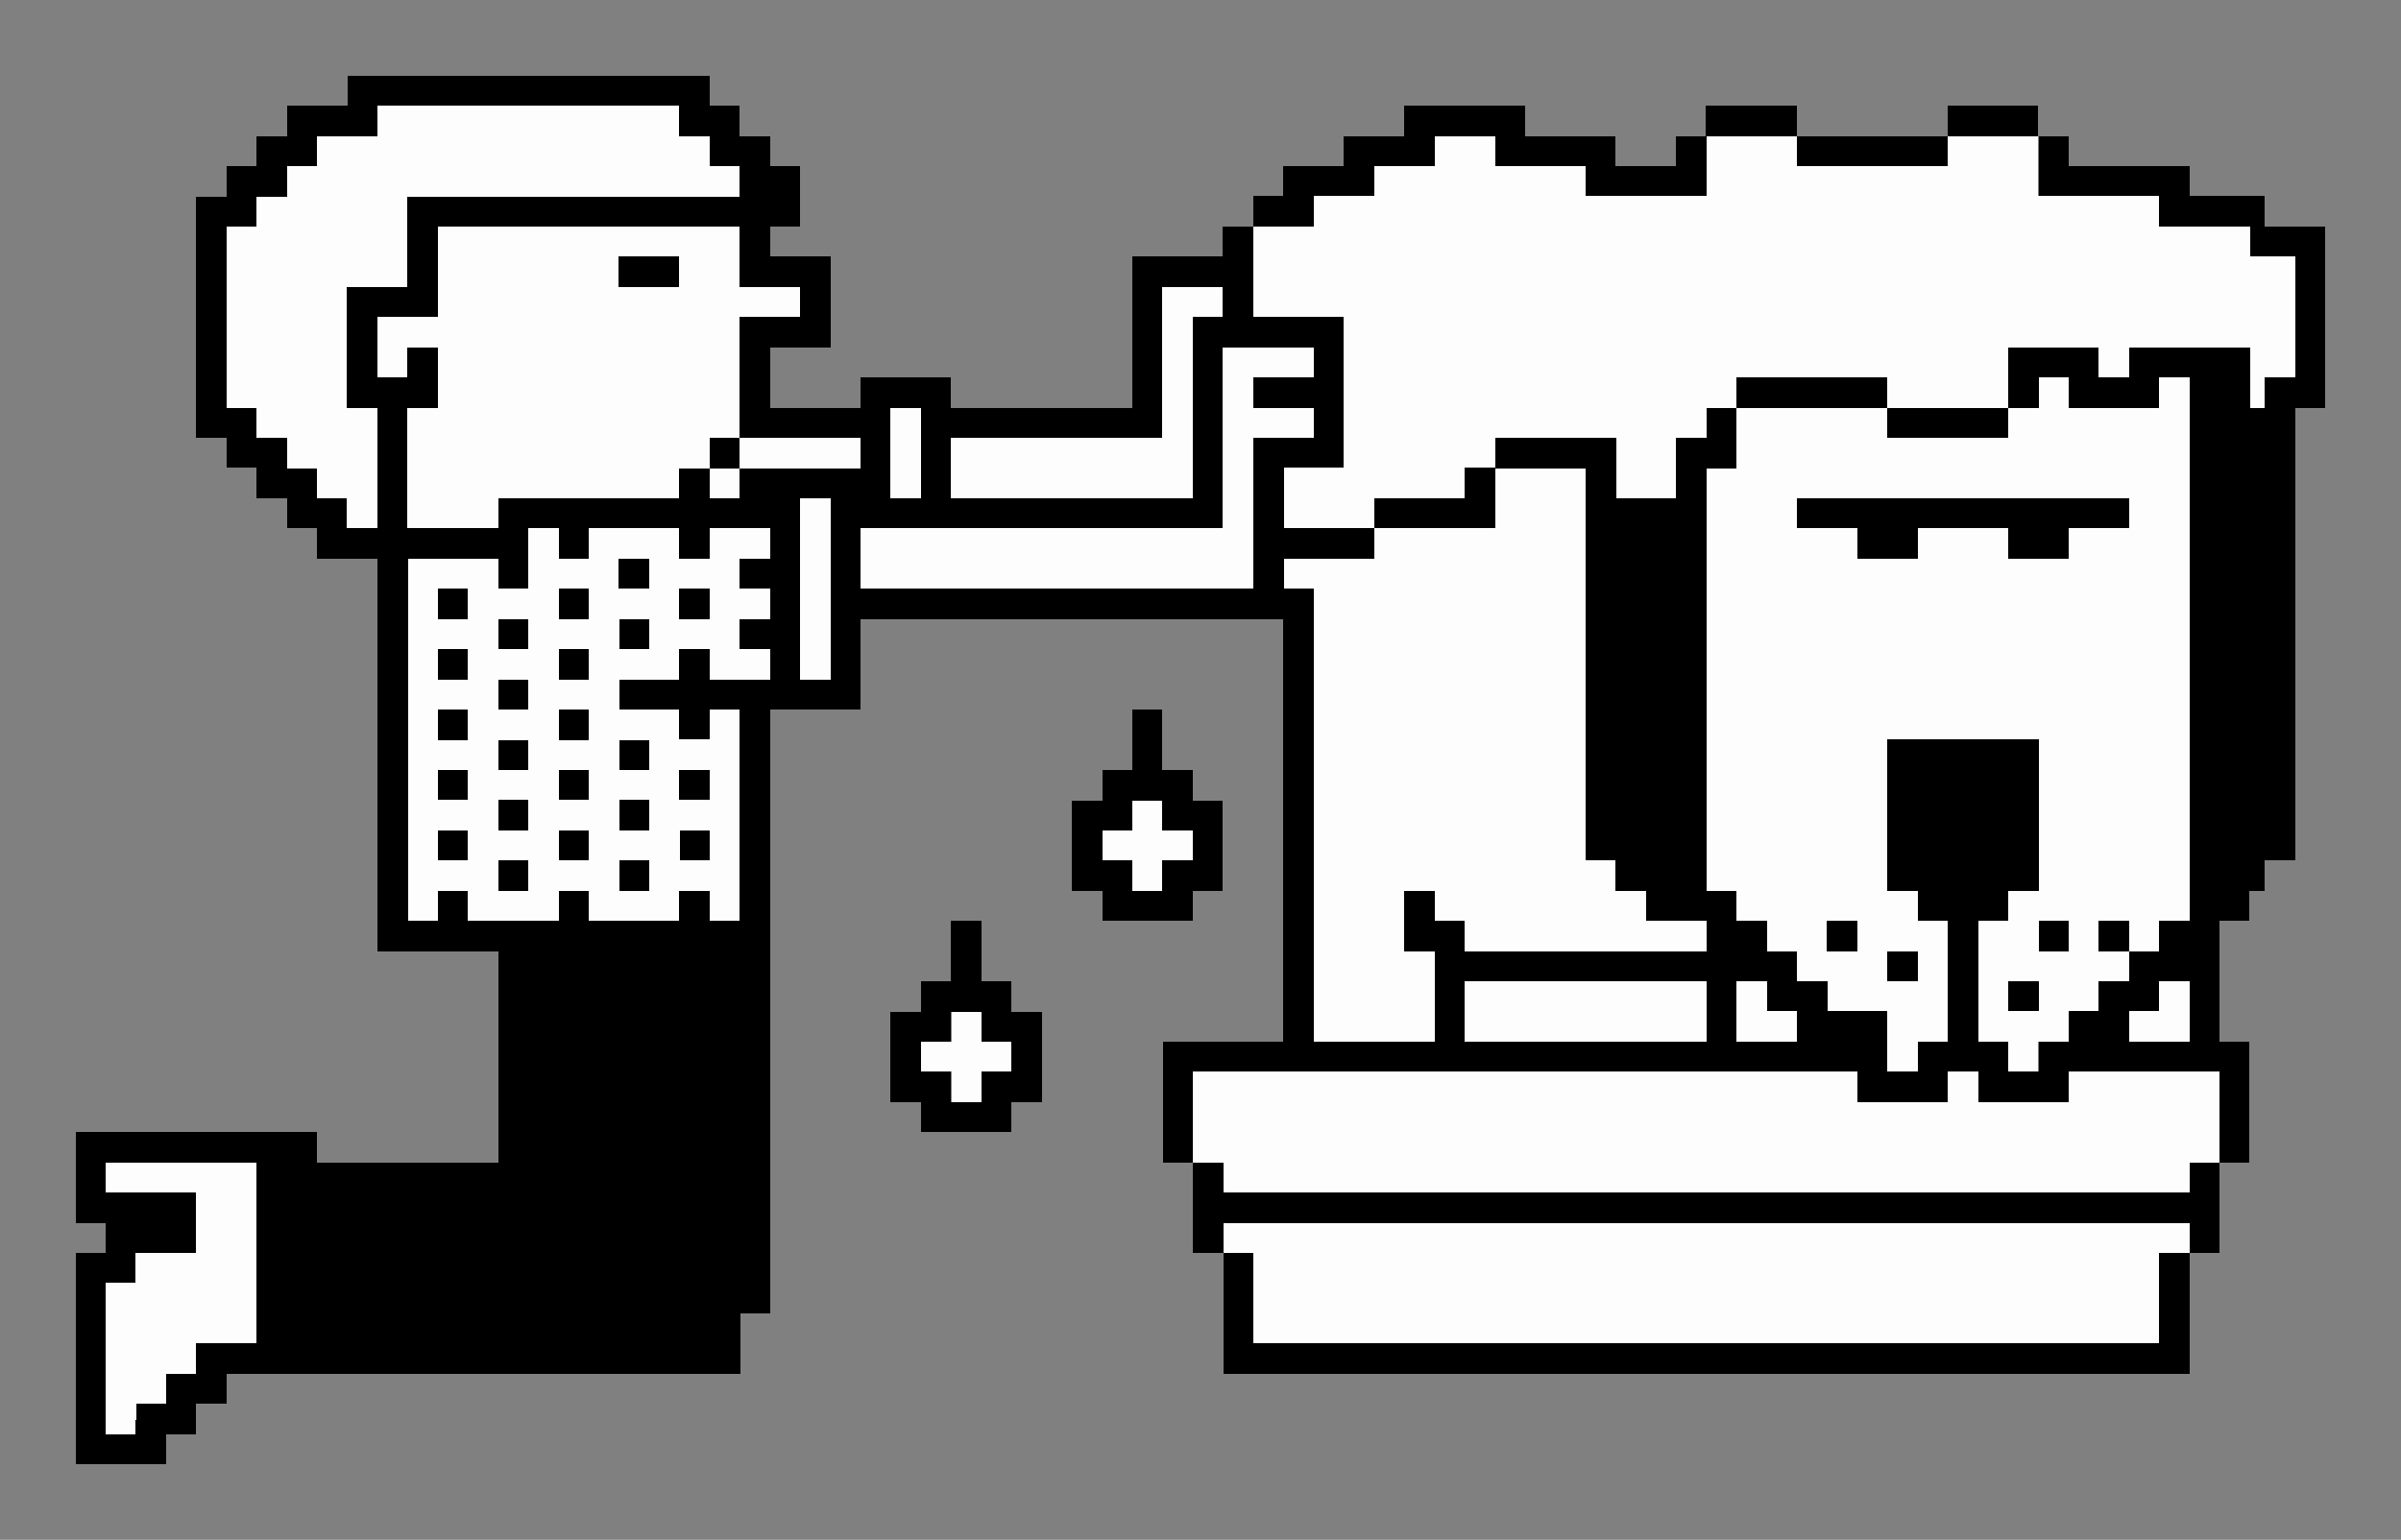
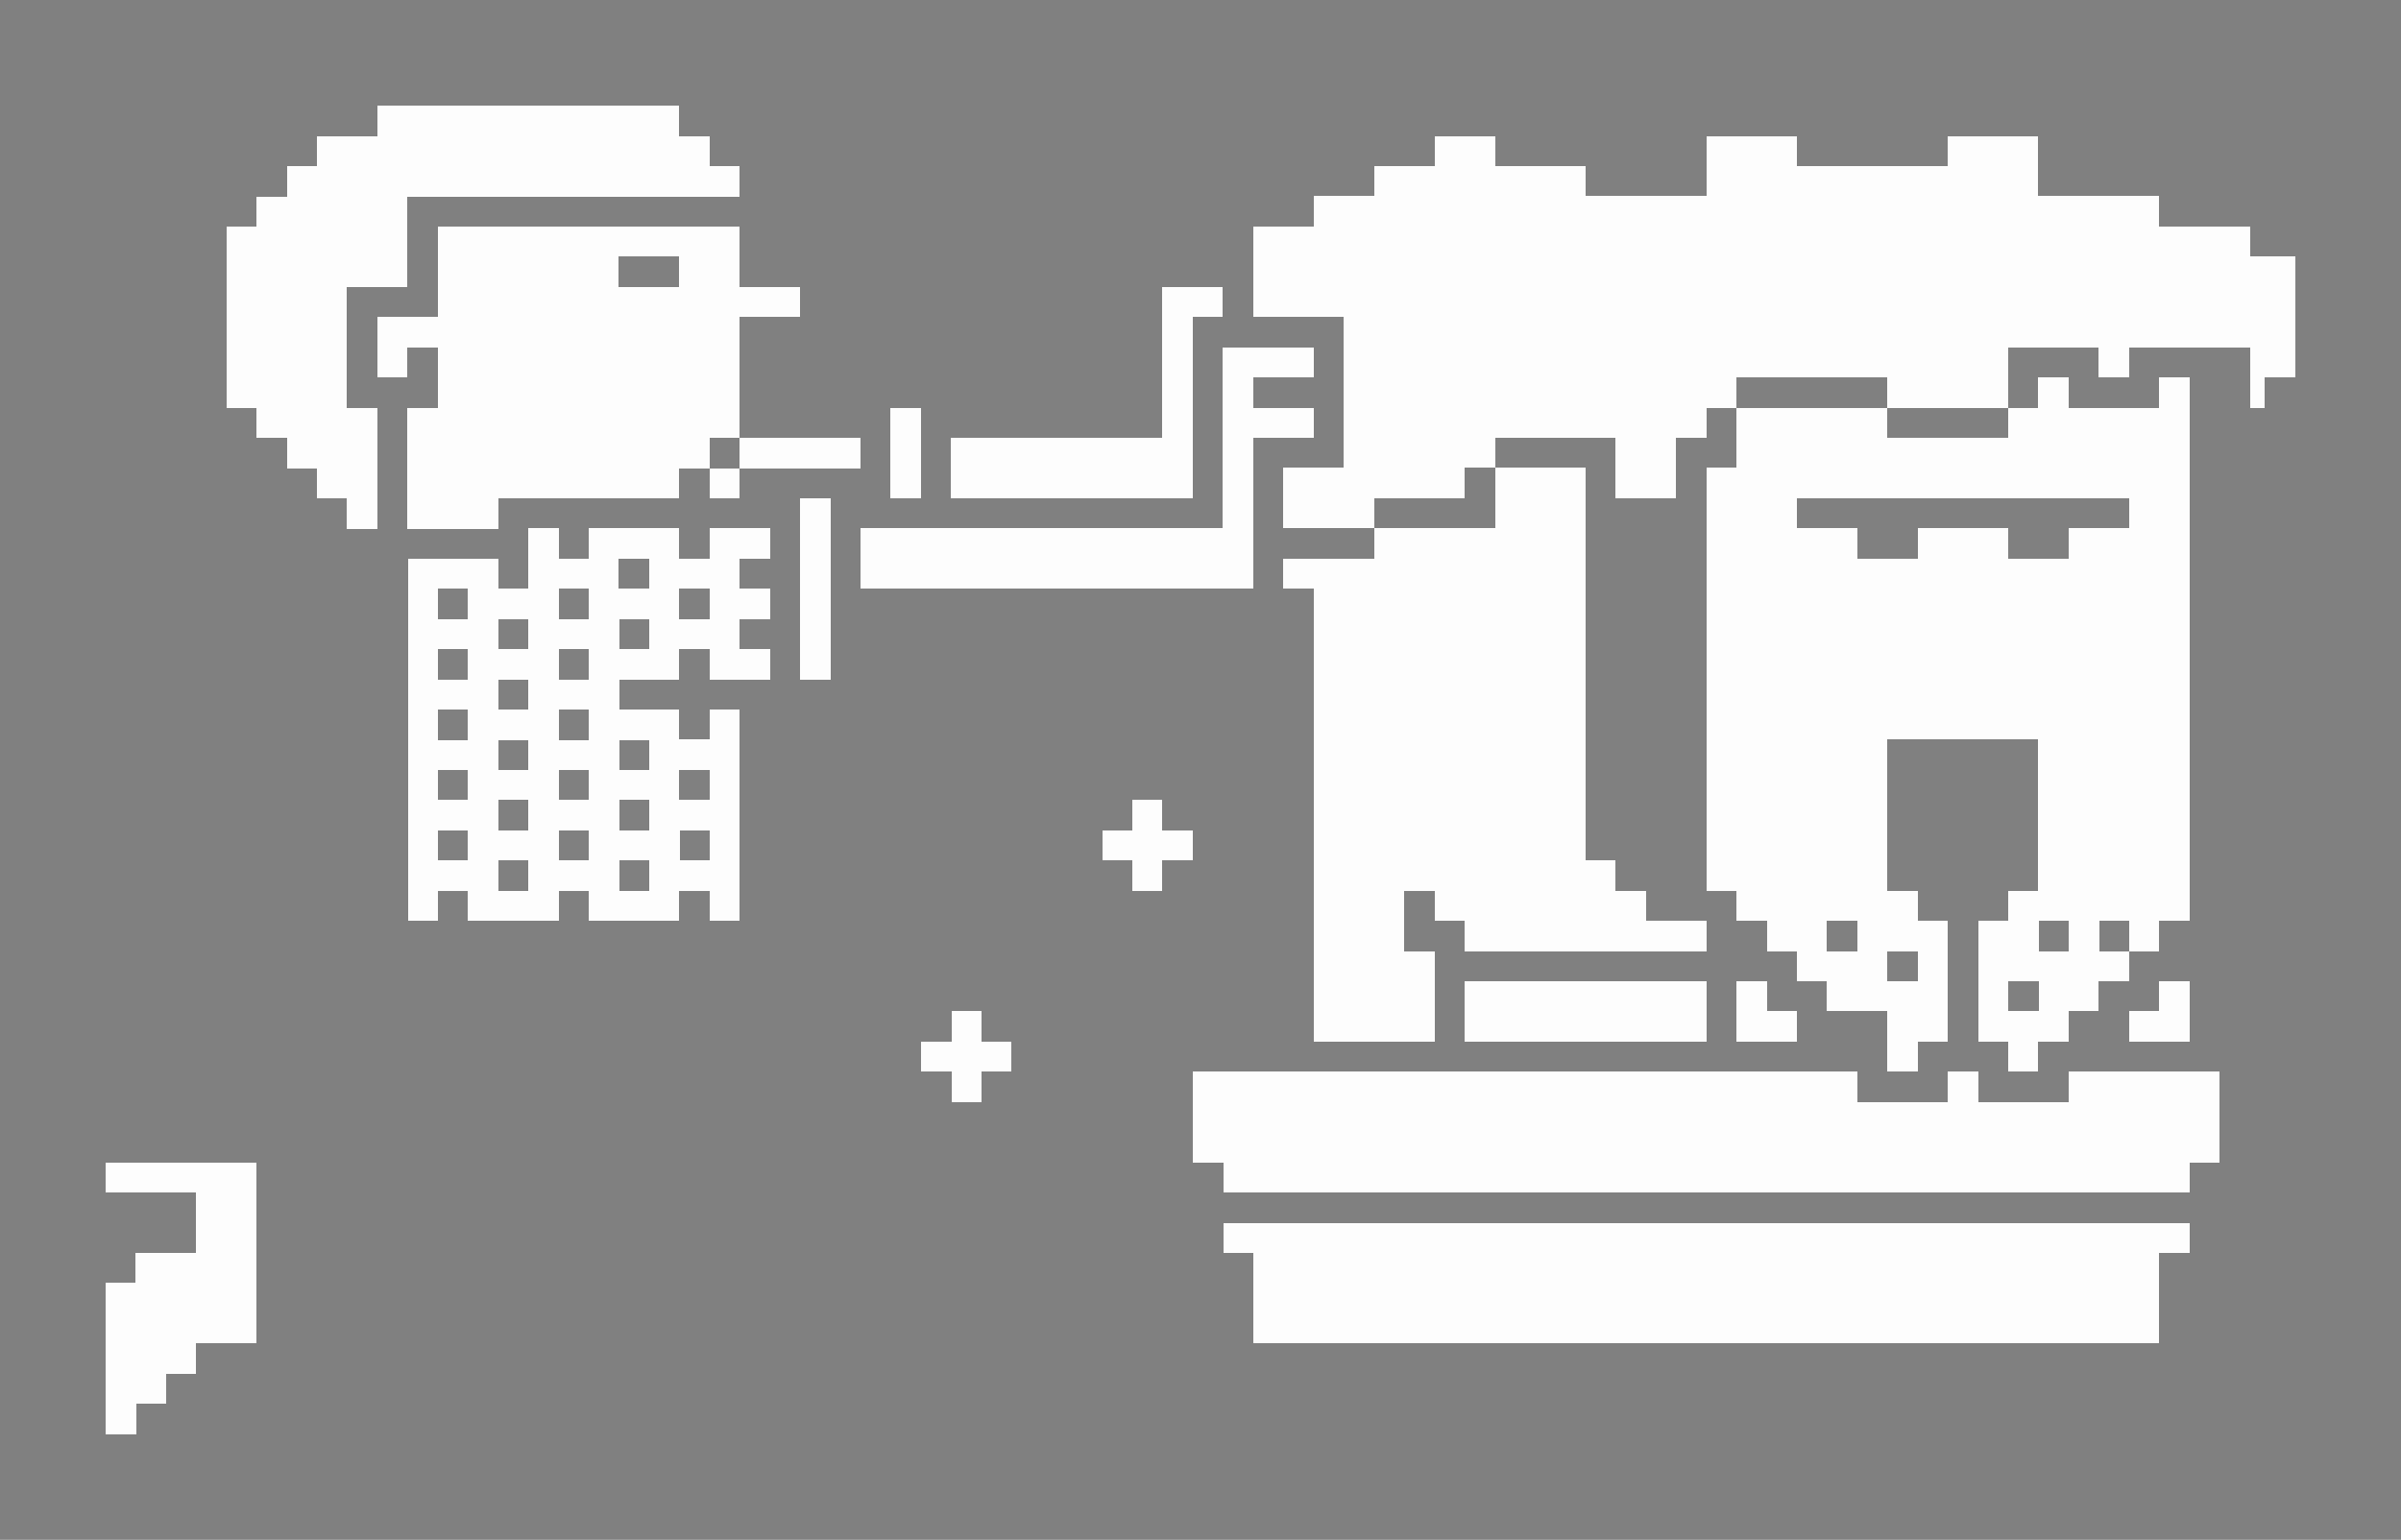
<svg xmlns="http://www.w3.org/2000/svg" style="shape-rendering:crispEdges" id="svg8" version="1.1" viewBox="0 0 42.069 26.988" height="102" width="159">
  <rect x="0" y="0" width="42.069" height="26.988" fill="#808080" stroke="none" />
  <title id="title817">Minipix - Dog 14</title>
  <defs id="defs2" />
  <g transform="translate(-2.249,-269.748)" id="layer1">
    <g style="stroke-width:2" transform="matrix(0.5,0,0,0.5,-59.73,192.439)" id="g1091">
      <path id="path1084" d="m 127.661,202.243 v -2.646 h 0.529 0.529 v -0.529 -0.529 h 1.058 1.058 v -1.058 -1.058 h -1.587 -1.587 v -0.529 -0.529 h 2.646 2.646 v 3.175 3.175 h -1.058 -1.058 v 0.529 0.529 h -0.529 -0.529 v 0.529 0.529 h -0.529 -0.529 v 0.529 0.529 h -0.529 -0.529 z m 40.217,-2.117 v -1.587 h -0.529 -0.529 v -0.529 -0.529 h 16.933 16.933 v 0.529 0.529 h -0.529 -0.529 v 1.587 1.587 h -15.875 -15.875 z m -1.058,-4.233 v -0.529 h -0.529 -0.529 v -1.587 -1.587 h 11.642 11.642 v 0.529 0.529 h 1.587 1.587 v -0.529 -0.529 h 0.529 0.529 v 0.529 0.529 h 1.587 1.587 v -0.529 -0.529 h 2.646 2.646 v 1.587 1.587 h -0.529 -0.529 v 0.529 0.529 H 183.753 166.82 Z m -9.525,-3.175 v -0.529 h -0.529 -0.529 v -0.529 -0.529 h 0.529 0.529 v -0.529 -0.529 h 0.529 0.529 v 0.529 0.529 h 0.529 0.529 v 0.529 0.529 h -0.529 -0.529 v 0.529 0.529 h -0.529 -0.529 z m 32.808,-1.587 v -1.058 h -1.058 -1.058 v -0.529 -0.529 h -0.529 -0.529 v -0.529 -0.529 h -0.529 -0.529 v -0.529 -0.529 h -0.529 -0.529 v -0.529 -0.529 h -0.529 -0.529 v -7.408 -7.408 h 0.529 0.529 v -1.058 -1.058 h -0.529 -0.529 v 0.529 0.529 h -0.529 -0.529 v 1.058 1.058 h -1.058 -1.058 v -1.058 -1.058 h -2.117 -2.117 v 0.529 0.529 h 1.587 1.587 v 6.879 6.879 h 0.529 0.529 v 0.529 0.529 h 0.529 0.529 v 0.529 0.529 h 1.058 1.058 v 0.529 0.529 h -4.233 -4.233 v -0.529 -0.529 h -0.529 -0.529 v -0.529 -0.529 h -0.529 -0.529 v 1.058 1.058 h 0.529 0.529 v 1.587 1.587 h -2.117 -2.117 v -7.938 -7.938 h -0.529 -0.529 v -0.529 -0.529 h 1.587 1.587 v -0.529 -0.529 h -1.587 -1.587 v -1.058 -1.058 h 1.058 1.058 v -2.646 -2.646 h -1.587 -1.587 v -1.587 -1.587 h 1.058 1.058 v -0.529 -0.529 h 1.058 1.058 v -0.529 -0.529 h 1.058 1.058 v -0.529 -0.529 h 1.058 1.058 v 0.529 0.529 h 1.587 1.587 v 0.529 0.529 h 2.117 2.117 v -1.058 -1.058 h 1.587 1.587 v 0.529 0.529 h 2.646 2.646 v -0.529 -0.529 h 1.587 1.587 v 1.058 1.058 h 2.117 2.117 v 0.529 0.529 h 1.587 1.587 v 0.529 0.529 h 0.794 0.794 v 2.117 2.117 h -0.529 -0.529 v 0.529 0.529 h -0.265 -0.265 v -1.058 -1.058 h -2.117 -2.117 v 0.529 0.529 h -0.529 -0.529 v -0.529 -0.529 h -1.587 -1.587 v 1.058 1.058 h 0.529 0.529 v -0.529 -0.529 h 0.529 0.529 v 0.529 0.529 h 1.587 1.587 v -0.529 -0.529 h 0.529 0.529 v 9.525 9.525 h -0.529 -0.529 v 0.529 0.529 h -0.529 -0.529 v 0.529 0.529 h -0.529 -0.529 v 0.529 0.529 h -0.529 -0.529 v 0.529 0.529 h -0.529 -0.529 v 0.529 0.529 h -0.529 -0.529 v -0.529 -0.529 h -0.529 -0.529 v -2.117 -2.117 h 0.529 0.529 v -0.529 -0.529 h 0.529 0.529 v -2.646 -2.646 h -2.646 -2.646 v 2.646 2.646 h 0.529 0.529 v 0.529 0.529 h 0.529 0.529 v 2.117 2.117 h -0.529 -0.529 v 0.529 0.529 h -0.529 -0.529 z m 5.292,-1.587 v -0.529 h -0.529 -0.529 v 0.529 0.529 h 0.529 0.529 z m -4.233,-1.058 v -0.529 h -0.529 -0.529 v 0.529 0.529 h 0.529 0.529 z m -2.117,-1.058 v -0.529 h -0.529 -0.529 v 0.529 0.529 h 0.529 0.529 z m 7.408,0 v -0.529 h -0.529 -0.529 v 0.529 0.529 h 0.529 0.529 z m 2.117,0 v -0.529 h -0.529 -0.529 v 0.529 0.529 h 0.529 0.529 z m -7.408,-13.758 v -0.529 h 1.587 1.587 v 0.529 0.529 h 1.058 1.058 v -0.529 -0.529 h 1.058 1.058 v -0.529 -0.529 h -5.821 -5.821 v 0.529 0.529 h 1.058 1.058 v 0.529 0.529 h 1.058 1.058 z m -14.817,-1.587 v -1.058 h -0.529 -0.529 v 0.529 0.529 h -1.587 -1.587 v 0.529 0.529 h 2.117 2.117 z m 17.992,-2.646 v -0.529 h -2.117 -2.117 v -0.529 -0.529 h -2.646 -2.646 v 0.529 0.529 h 2.646 2.646 v 0.529 0.529 h 2.117 2.117 z m -19.05,20.637 v -1.058 h 4.233 4.233 v 1.058 1.058 h -4.233 -4.233 z m 9.525,0 v -1.058 h 0.529 0.529 v 0.529 0.529 h 0.529 0.529 v 0.529 0.529 h -1.058 -1.058 z m 13.758,0.529 v -0.529 h 0.529 0.529 v -0.529 -0.529 h 0.529 0.529 v 1.058 1.058 h -1.058 -1.058 z m -60.325,-10.054 v -6.35 h 1.587 1.587 v 0.529 0.529 h 0.529 0.529 v -1.058 -1.058 h 0.529 0.529 v 0.529 0.529 h 0.529 0.529 v -0.529 -0.529 h 1.587 1.587 v 0.529 0.529 h 0.529 0.529 v -0.529 -0.529 h 1.058 1.058 v 0.529 0.529 h -0.529 -0.529 v 0.529 0.529 h 0.529 0.529 v 0.529 0.529 h -0.529 -0.529 v 0.529 0.529 h 0.529 0.529 v 0.529 0.529 h -1.058 -1.058 v -0.529 -0.529 h -0.529 -0.529 v 0.529 0.529 h -1.058 -1.058 v 0.529 0.529 h 1.058 1.058 v 0.529 0.529 h 0.529 0.529 v -0.529 -0.529 h 0.529 0.529 v 3.704 3.704 h -0.529 -0.529 v -0.529 -0.529 h -0.529 -0.529 v 0.529 0.529 h -1.587 -1.587 v -0.529 -0.529 h -0.529 -0.529 v 0.529 0.529 h -1.587 -1.587 v -0.529 -0.529 h -0.529 -0.529 v 0.529 0.529 h -0.529 -0.529 z m 4.233,4.763 v -0.529 h -0.529 -0.529 v 0.529 0.529 h 0.529 0.529 z m 4.233,0 v -0.529 h -0.529 -0.529 v 0.529 0.529 h 0.529 0.529 z m -6.35,-1.058 v -0.529 h -0.529 -0.529 v 0.529 0.529 h 0.529 0.529 z m 4.233,0 v -0.529 h -0.529 -0.529 v 0.529 0.529 h 0.529 0.529 z m 4.233,0 v -0.529 h -0.529 -0.529 v 0.529 0.529 h 0.529 0.529 z m -6.35,-1.058 v -0.529 h -0.529 -0.529 v 0.529 0.529 h 0.529 0.529 z m 4.233,0 v -0.529 h -0.529 -0.529 v 0.529 0.529 h 0.529 0.529 z m -6.35,-1.058 v -0.529 h -0.529 -0.529 v 0.529 0.529 h 0.529 0.529 z m 4.233,0 v -0.529 h -0.529 -0.529 v 0.529 0.529 h 0.529 0.529 z m 4.233,0 v -0.529 h -0.529 -0.529 v 0.529 0.529 h 0.529 0.529 z m -6.35,-1.058 v -0.529 h -0.529 -0.529 v 0.529 0.529 h 0.529 0.529 z m 4.233,0 v -0.529 h -0.529 -0.529 v 0.529 0.529 h 0.529 0.529 z m -6.35,-1.058 v -0.529 h -0.529 -0.529 v 0.529 0.529 h 0.529 0.529 z m 4.233,0 v -0.529 h -0.529 -0.529 v 0.529 0.529 h 0.529 0.529 z m -2.117,-1.058 v -0.529 h -0.529 -0.529 v 0.529 0.529 h 0.529 0.529 z m -2.117,-1.058 v -0.529 h -0.529 -0.529 v 0.529 0.529 h 0.529 0.529 z m 4.233,0 v -0.529 h -0.529 -0.529 v 0.529 0.529 h 0.529 0.529 z m -2.117,-1.058 v -0.529 h -0.529 -0.529 v 0.529 0.529 h 0.529 0.529 z m 4.233,0 v -0.529 h -0.529 -0.529 v 0.529 0.529 h 0.529 0.529 z m -6.35,-1.058 v -0.529 h -0.529 -0.529 v 0.529 0.529 h 0.529 0.529 z m 4.233,0 v -0.529 h -0.529 -0.529 v 0.529 0.529 h 0.529 0.529 z m 4.233,0 v -0.529 h -0.529 -0.529 v 0.529 0.529 h 0.529 0.529 z m -2.117,-1.058 v -0.529 h -0.529 -0.529 v 0.529 0.529 h 0.529 0.529 z m 16.933,10.583 v -0.529 h -0.529 -0.529 v -0.529 -0.529 h 0.529 0.529 v -0.529 -0.529 h 0.529 0.529 v 0.529 0.529 h 0.529 0.529 v 0.529 0.529 h -0.529 -0.529 v 0.529 0.529 h -0.529 -0.529 z m -11.642,-10.054 v -3.175 h 0.529 0.529 v 3.175 3.175 h -0.529 -0.529 z m 2.117,-1.058 v -1.058 h 6.35 6.35 v -3.175 -3.175 h 1.587 1.587 v 0.529 0.529 h -1.058 -1.058 v 0.529 0.529 h 1.058 1.058 v 0.529 0.529 h -1.058 -1.058 v 2.646 2.646 h -6.879 -6.879 z m -17.992,-1.587 v -0.529 h -0.529 -0.529 v -0.529 -0.529 h -0.529 -0.529 v -0.529 -0.529 h -0.529 -0.529 v -0.529 -0.529 h -0.529 -0.529 v -3.175 -3.175 h 0.529 0.529 v -0.529 -0.529 h 0.529 0.529 v -0.529 -0.529 h 0.529 0.529 v -0.529 -0.529 h 1.058 1.058 v -0.529 -0.529 h 5.292 5.292 v 0.529 0.529 h 0.529 0.529 v 0.529 0.529 h 0.529 0.529 v 0.529 0.529 h -5.821 -5.821 v 1.587 1.587 h -1.058 -1.058 v 2.117 2.117 h 0.529 0.529 v 2.117 2.117 h -0.529 -0.529 z m 2.117,-1.587 v -2.117 h 0.529 0.529 v -1.058 -1.058 h -0.529 -0.529 v 0.529 0.529 h -0.529 -0.529 v -1.058 -1.058 h 1.058 1.058 v -1.587 -1.587 h 5.292 5.292 v 1.058 1.058 h 1.058 1.058 v 0.529 0.529 h -1.058 -1.058 v 2.117 2.117 h 2.117 2.117 v 0.529 0.529 h -2.117 -2.117 v 0.529 0.529 h -0.529 -0.529 v -0.529 -0.529 h -0.529 -0.529 v 0.529 0.529 h -3.175 -3.175 v 0.529 0.529 h -1.587 -1.587 z m 11.642,-0.529 v -0.529 h -0.529 -0.529 v 0.529 0.529 h 0.529 0.529 z m -2.117,-6.35 v -0.529 h -1.058 -1.058 v 0.529 0.529 h 1.058 1.058 z m 7.408,6.35 v -1.587 h 0.529 0.529 v 1.587 1.587 h -0.529 -0.529 z m 2.117,0.529 v -1.058 h 3.704 3.704 v -2.646 -2.646 h 1.058 1.058 v 0.529 0.529 h -0.529 -0.529 v 3.175 3.175 h -4.233 -4.233 z" style="fill:#fdfdfd;stroke-width:2" />
-       <path id="path1080" d="m 126.603,202.243 v -3.704 h 0.529 0.529 v -0.529 -0.529 h -0.529 -0.529 v -1.587 -1.587 h 4.233 4.233 v 0.529 0.529 h 3.175 3.175 v -3.704 -3.704 h -2.117 -2.117 v -6.879 -6.879 h -1.058 -1.058 v -0.529 -0.529 h -0.529 -0.529 v -0.529 -0.529 h -0.529 -0.529 v -0.529 -0.529 h -0.529 -0.529 v -0.529 -0.529 h -0.529 -0.529 v -4.233 -4.233 h 0.529 0.529 v -0.529 -0.529 h 0.529 0.529 v -0.529 -0.529 h 0.529 0.529 v -0.529 -0.529 h 1.058 1.058 v -0.529 -0.529 h 6.35 6.35 v 0.529 0.529 h 0.529 0.529 v 0.529 0.529 h 0.529 0.529 v 0.529 0.529 h 0.529 0.529 v 1.058 1.058 h -0.529 -0.529 v 0.529 0.529 h 1.058 1.058 v 1.587 1.587 h -1.058 -1.058 v 1.058 1.058 h 1.588 1.587 v -0.529 -0.529 h 1.587 1.587 v 0.529 0.529 h 3.175 3.175 v -2.646 -2.646 h 1.587 1.587 v -0.529 -0.529 h 0.529 0.529 v -0.529 -0.529 h 0.529 0.529 v -0.529 -0.529 h 1.058 1.058 v -0.529 -0.529 h 1.058 1.058 v -0.529 -0.529 h 2.117 2.117 v 0.529 0.529 h 1.587 1.587 v 0.529 0.529 h 1.058 1.058 v -0.529 -0.529 h 0.529 0.529 v -0.529 -0.529 h 1.587 1.587 v 0.529 0.529 h 2.646 2.646 v -0.529 -0.529 h 1.587 1.587 v 0.529 0.529 h 0.529 0.529 v 0.529 0.529 h 2.117 2.117 v 0.529 0.529 h 1.323 1.323 v 0.529 0.529 h 1.058 1.058 v 3.175 3.175 h -0.529 -0.529 v 7.938 7.938 h -0.529 -0.529 v 0.529 0.529 h -0.265 -0.265 v 0.529 0.529 h -0.529 -0.529 v 2.117 2.117 h 0.529 0.529 v 2.117 2.117 h -0.529 -0.529 v 1.587 1.587 h -0.529 -0.529 v 2.117 2.117 H 183.753 166.82 v -2.117 -2.117 h -0.529 -0.529 v -1.587 -1.587 h -0.529 -0.529 v -2.117 -2.117 h 2.117 2.117 v -7.408 -7.408 h -7.408 -7.408 v 1.587 1.587 h -1.587 -1.587 v 10.583 10.583 h -0.529 -0.529 v 1.058 1.058 h -8.996 -8.996 v 0.529 0.529 h -0.529 -0.529 v 0.529 0.529 h -0.529 -0.529 v 0.529 0.529 h -1.587 -1.587 z m 2.117,2.117 v -0.529 h 0.529 0.529 v -0.529 -0.529 h 0.529 0.529 v -0.529 -0.529 h 1.058 1.058 v -3.175 -3.175 h -2.646 -2.646 v 0.529 0.529 h 1.587 1.587 v 1.058 1.058 h -1.058 -1.058 v 0.529 0.529 h -0.529 -0.529 v 2.646 2.646 h 0.529 0.529 z m 70.908,-4.233 v -1.587 h 0.529 0.529 v -0.529 -0.529 H 183.753 166.82 v 0.529 0.529 h 0.529 0.529 v 1.587 1.587 h 15.875 15.875 z m 1.058,-4.233 v -0.529 h 0.529 0.529 v -1.587 -1.587 h -2.646 -2.646 v 0.529 0.529 h -1.587 -1.587 v -0.529 -0.529 h -0.529 -0.529 v 0.529 0.529 h -1.587 -1.587 v -0.529 -0.529 h -11.642 -11.642 v 1.587 1.587 h 0.529 0.529 v 0.529 0.529 h 16.933 16.933 z m -9.525,-4.233 v -0.529 h 0.529 0.529 v -2.117 -2.117 h -0.529 -0.529 v -0.529 -0.529 h -0.529 -0.529 v -2.646 -2.646 h 2.646 2.646 v 2.646 2.646 h -0.529 -0.529 v 0.529 0.529 h -0.529 -0.529 v 2.117 2.117 h 0.529 0.529 v 0.529 0.529 h 0.529 0.529 v -0.529 -0.529 h 0.529 0.529 v -0.529 -0.529 h 0.529 0.529 v -0.529 -0.529 h 0.529 0.529 v -0.529 -0.529 h 0.529 0.529 v -0.529 -0.529 h 0.529 0.529 v -9.525 -9.525 h -0.529 -0.529 v 0.529 0.529 h -1.587 -1.587 v -0.529 -0.529 h -0.529 -0.529 v 0.529 0.529 h -0.529 -0.529 v -1.058 -1.058 h 1.587 1.587 v 0.529 0.529 h 0.529 0.529 v -0.529 -0.529 h 2.117 2.117 v 1.058 1.058 h 0.265 0.265 v -0.529 -0.529 h 0.529 0.529 v -2.117 -2.117 h -0.794 -0.794 v -0.529 -0.529 h -1.587 -1.587 v -0.529 -0.529 h -2.117 -2.117 v -1.058 -1.058 h -1.587 -1.587 v 0.529 0.529 h -2.646 -2.646 v -0.529 -0.529 h -1.587 -1.587 v 1.058 1.058 h -2.117 -2.117 v -0.529 -0.529 h -1.587 -1.587 v -0.529 -0.529 h -1.058 -1.058 v 0.529 0.529 h -1.058 -1.058 v 0.529 0.529 h -1.058 -1.058 v 0.529 0.529 h -1.058 -1.058 v 1.587 1.587 h 1.587 1.587 v 2.646 2.646 h -1.058 -1.058 v 1.058 1.058 h 1.587 1.587 v 0.529 0.529 h -1.587 -1.587 v 0.529 0.529 h 0.529 0.529 v 7.938 7.938 h 2.117 2.117 v -1.587 -1.587 h -0.529 -0.529 v -1.058 -1.058 h 0.529 0.529 v 0.529 0.529 h 0.529 0.529 v 0.529 0.529 h 4.233 4.233 v -0.529 -0.529 h -1.058 -1.058 v -0.529 -0.529 h -0.529 -0.529 v -0.529 -0.529 h -0.529 -0.529 v -6.879 -6.879 h -1.587 -1.587 v -0.529 -0.529 h 2.117 2.117 v 1.058 1.058 h 1.058 1.058 v -1.058 -1.058 h 0.529 0.529 v -0.529 -0.529 h 0.529 0.529 v 1.058 1.058 h -0.529 -0.529 v 7.408 7.408 h 0.529 0.529 v 0.529 0.529 h 0.529 0.529 v 0.529 0.529 h 0.529 0.529 v 0.529 0.529 h 0.529 0.529 v 0.529 0.529 h 1.058 1.058 v 1.058 1.058 h 0.529 0.529 z m 3.175,-2.117 v -0.529 h 0.529 0.529 v 0.529 0.529 h -0.529 -0.529 z m -4.233,-1.058 v -0.529 h 0.529 0.529 v 0.529 0.529 h -0.529 -0.529 z m -2.117,-1.058 v -0.529 h 0.529 0.529 v 0.529 0.529 h -0.529 -0.529 z m 7.408,0 v -0.529 h 0.529 0.529 v 0.529 0.529 h -0.529 -0.529 z m 2.117,0 v -0.529 h 0.529 0.529 v 0.529 0.529 h -0.529 -0.529 z m -8.467,-13.758 v -0.529 h -1.058 -1.058 v -0.529 -0.529 h 5.821 5.821 v 0.529 0.529 h -1.058 -1.058 v 0.529 0.529 h -1.058 -1.058 v -0.529 -0.529 h -1.587 -1.587 v 0.529 0.529 h -1.058 -1.058 z m -16.933,-1.058 v -0.529 h 1.587 1.587 v -0.529 -0.529 h 0.529 0.529 v 1.058 1.058 h -2.117 -2.117 z m 17.992,-3.175 v -0.529 h -2.646 -2.646 v -0.529 -0.529 h 2.646 2.646 v 0.529 0.529 h 2.117 2.117 v 0.529 0.529 h -2.117 -2.117 z m -6.35,20.637 v -1.058 h -4.233 -4.233 v 1.058 1.058 h 4.233 4.233 z m 3.175,0.529 v -0.529 h -0.529 -0.529 v -0.529 -0.529 h -0.529 -0.529 v 1.058 1.058 h 1.058 1.058 z m 13.758,-0.529 v -1.058 h -0.529 -0.529 v 0.529 0.529 h -0.529 -0.529 v 0.529 0.529 h 1.058 1.058 z m -61.383,-3.704 v -0.529 h 0.529 0.529 v 0.529 0.529 h 1.587 1.587 v -0.529 -0.529 h 0.529 0.529 v 0.529 0.529 h 1.587 1.587 v -0.529 -0.529 h 0.529 0.529 v 0.529 0.529 h 0.529 0.529 v -3.704 -3.704 h -0.529 -0.529 v 0.529 0.529 h -0.529 -0.529 v -0.529 -0.529 h -1.058 -1.058 v -0.529 -0.529 h 1.058 1.058 v -0.529 -0.529 h 0.529 0.529 v 0.529 0.529 h 1.058 1.058 v -0.529 -0.529 h -0.529 -0.529 v -0.529 -0.529 h 0.529 0.529 v -0.529 -0.529 h -0.529 -0.529 v -0.529 -0.529 h 0.529 0.529 v -0.529 -0.529 h -1.058 -1.058 v 0.529 0.529 h -0.529 -0.529 v -0.529 -0.529 h -1.587 -1.587 v 0.529 0.529 h -0.529 -0.529 v -0.529 -0.529 h -0.529 -0.529 v 1.058 1.058 h -0.529 -0.529 v -0.529 -0.529 h -1.587 -1.587 v 6.35 6.35 h 0.529 0.529 z m 2.117,-1.058 v -0.529 h 0.529 0.529 v 0.529 0.529 h -0.529 -0.529 z m 4.233,0 v -0.529 h 0.529 0.529 v 0.529 0.529 h -0.529 -0.529 z m -6.35,-1.058 v -0.529 h 0.529 0.529 v 0.529 0.529 h -0.529 -0.529 z m 4.233,0 v -0.529 h 0.529 0.529 v 0.529 0.529 h -0.529 -0.529 z m 4.233,0 v -0.529 h 0.529 0.529 v 0.529 0.529 h -0.529 -0.529 z m -6.35,-1.058 v -0.529 h 0.529 0.529 v 0.529 0.529 h -0.529 -0.529 z m 4.233,0 v -0.529 h 0.529 0.529 v 0.529 0.529 h -0.529 -0.529 z m -6.35,-1.058 v -0.529 h 0.529 0.529 v 0.529 0.529 h -0.529 -0.529 z m 4.233,0 v -0.529 h 0.529 0.529 v 0.529 0.529 h -0.529 -0.529 z m 4.233,0 v -0.529 h 0.529 0.529 v 0.529 0.529 h -0.529 -0.529 z m -6.35,-1.058 v -0.529 h 0.529 0.529 v 0.529 0.529 h -0.529 -0.529 z m 4.233,0 v -0.529 h 0.529 0.529 v 0.529 0.529 h -0.529 -0.529 z m -6.35,-1.058 v -0.529 h 0.529 0.529 v 0.529 0.529 h -0.529 -0.529 z m 4.233,0 v -0.529 h 0.529 0.529 v 0.529 0.529 h -0.529 -0.529 z m -2.117,-1.058 v -0.529 h 0.529 0.529 v 0.529 0.529 h -0.529 -0.529 z m -2.117,-1.058 v -0.529 h 0.529 0.529 v 0.529 0.529 h -0.529 -0.529 z m 4.233,0 v -0.529 h 0.529 0.529 v 0.529 0.529 h -0.529 -0.529 z m -2.117,-1.058 v -0.529 h 0.529 0.529 v 0.529 0.529 h -0.529 -0.529 z m 4.233,0 v -0.529 h 0.529 0.529 v 0.529 0.529 h -0.529 -0.529 z m -6.35,-1.058 v -0.529 h 0.529 0.529 v 0.529 0.529 h -0.529 -0.529 z m 4.233,0 v -0.529 h 0.529 0.529 v 0.529 0.529 h -0.529 -0.529 z m 4.233,0 v -0.529 h 0.529 0.529 v 0.529 0.529 h -0.529 -0.529 z m -2.117,-1.058 v -0.529 h 0.529 0.529 v 0.529 0.529 h -0.529 -0.529 z m 7.408,0.529 v -3.175 h -0.529 -0.529 v 3.175 3.175 h 0.529 0.529 z m 14.817,-2.646 v -2.646 h 1.058 1.058 v -0.529 -0.529 h -1.058 -1.058 v -0.529 -0.529 h 1.058 1.058 v -0.529 -0.529 h -1.587 -1.587 v 3.175 3.175 h -6.35 -6.35 v 1.058 1.058 h 6.879 6.879 z m -30.692,-1.587 v -2.117 h -0.529 -0.529 v -2.117 -2.117 h 1.058 1.058 v -1.587 -1.587 h 5.821 5.821 v -0.529 -0.529 h -0.529 -0.529 v -0.529 -0.529 h -0.529 -0.529 v -0.529 -0.529 h -5.292 -5.292 v 0.529 0.529 h -1.058 -1.058 v 0.529 0.529 h -0.529 -0.529 v 0.529 0.529 h -0.529 -0.529 v 0.529 0.529 h -0.529 -0.529 v 3.175 3.175 h 0.529 0.529 v 0.529 0.529 h 0.529 0.529 v 0.529 0.529 h 0.529 0.529 v 0.529 0.529 h 0.529 0.529 v 0.529 0.529 h 0.529 0.529 z m 4.233,1.587 v -0.529 h 3.175 3.175 v -0.529 -0.529 h 0.529 0.529 v 0.529 0.529 h 0.529 0.529 v -0.529 -0.529 h 2.117 2.117 v -0.529 -0.529 h -2.117 -2.117 v -2.117 -2.117 h 1.058 1.058 v -0.529 -0.529 h -1.058 -1.058 v -1.058 -1.058 h -5.292 -5.292 v 1.587 1.587 h -1.058 -1.058 v 1.058 1.058 h 0.529 0.529 v -0.529 -0.529 h 0.529 0.529 v 1.058 1.058 h -0.529 -0.529 v 2.117 2.117 h 1.587 1.587 z m 7.408,-2.117 v -0.529 h 0.529 0.529 v 0.529 0.529 h -0.529 -0.529 z m -3.175,-6.35 v -0.529 h 1.058 1.058 v 0.529 0.529 h -1.058 -1.058 z m 10.583,6.35 v -1.587 h -0.529 -0.529 v 1.587 1.587 h 0.529 0.529 z m 9.525,-1.587 v -3.175 h 0.529 0.529 v -0.529 -0.529 h -1.058 -1.058 v 2.646 2.646 h -3.704 -3.704 v 1.058 1.058 h 4.233 4.233 z m -9.525,24.871 v -0.529 h -0.529 -0.529 v -1.587 -1.587 h 0.529 0.529 v -0.529 -0.529 h 0.529 0.529 v -1.058 -1.058 h 0.529 0.529 v 1.058 1.058 h 0.529 0.529 v 0.529 0.529 h 0.529 0.529 v 1.587 1.587 h -0.529 -0.529 v 0.529 0.529 h -1.587 -1.587 z m 2.117,-1.058 v -0.529 h 0.529 0.529 v -0.529 -0.529 h -0.529 -0.529 v -0.529 -0.529 h -0.529 -0.529 v 0.529 0.529 h -0.529 -0.529 v 0.529 0.529 h 0.529 0.529 v 0.529 0.529 h 0.529 0.529 z m 4.233,-6.35 v -0.529 h -0.529 -0.529 v -1.587 -1.587 h 0.529 0.529 v -0.529 -0.529 h 0.529 0.529 v -1.058 -1.058 h 0.529 0.529 v 1.058 1.058 h 0.529 0.529 v 0.529 0.529 h 0.529 0.529 v 1.587 1.587 h -0.529 -0.529 v 0.529 0.529 h -1.587 -1.587 z m 2.117,-1.058 v -0.529 h 0.529 0.529 v -0.529 -0.529 h -0.529 -0.529 v -0.529 -0.529 h -0.529 -0.529 v 0.529 0.529 h -0.529 -0.529 v 0.529 0.529 h 0.529 0.529 v 0.529 0.529 h 0.529 0.529 z" style="fill:#000000;stroke-width:2" />
    </g>
  </g>
</svg>